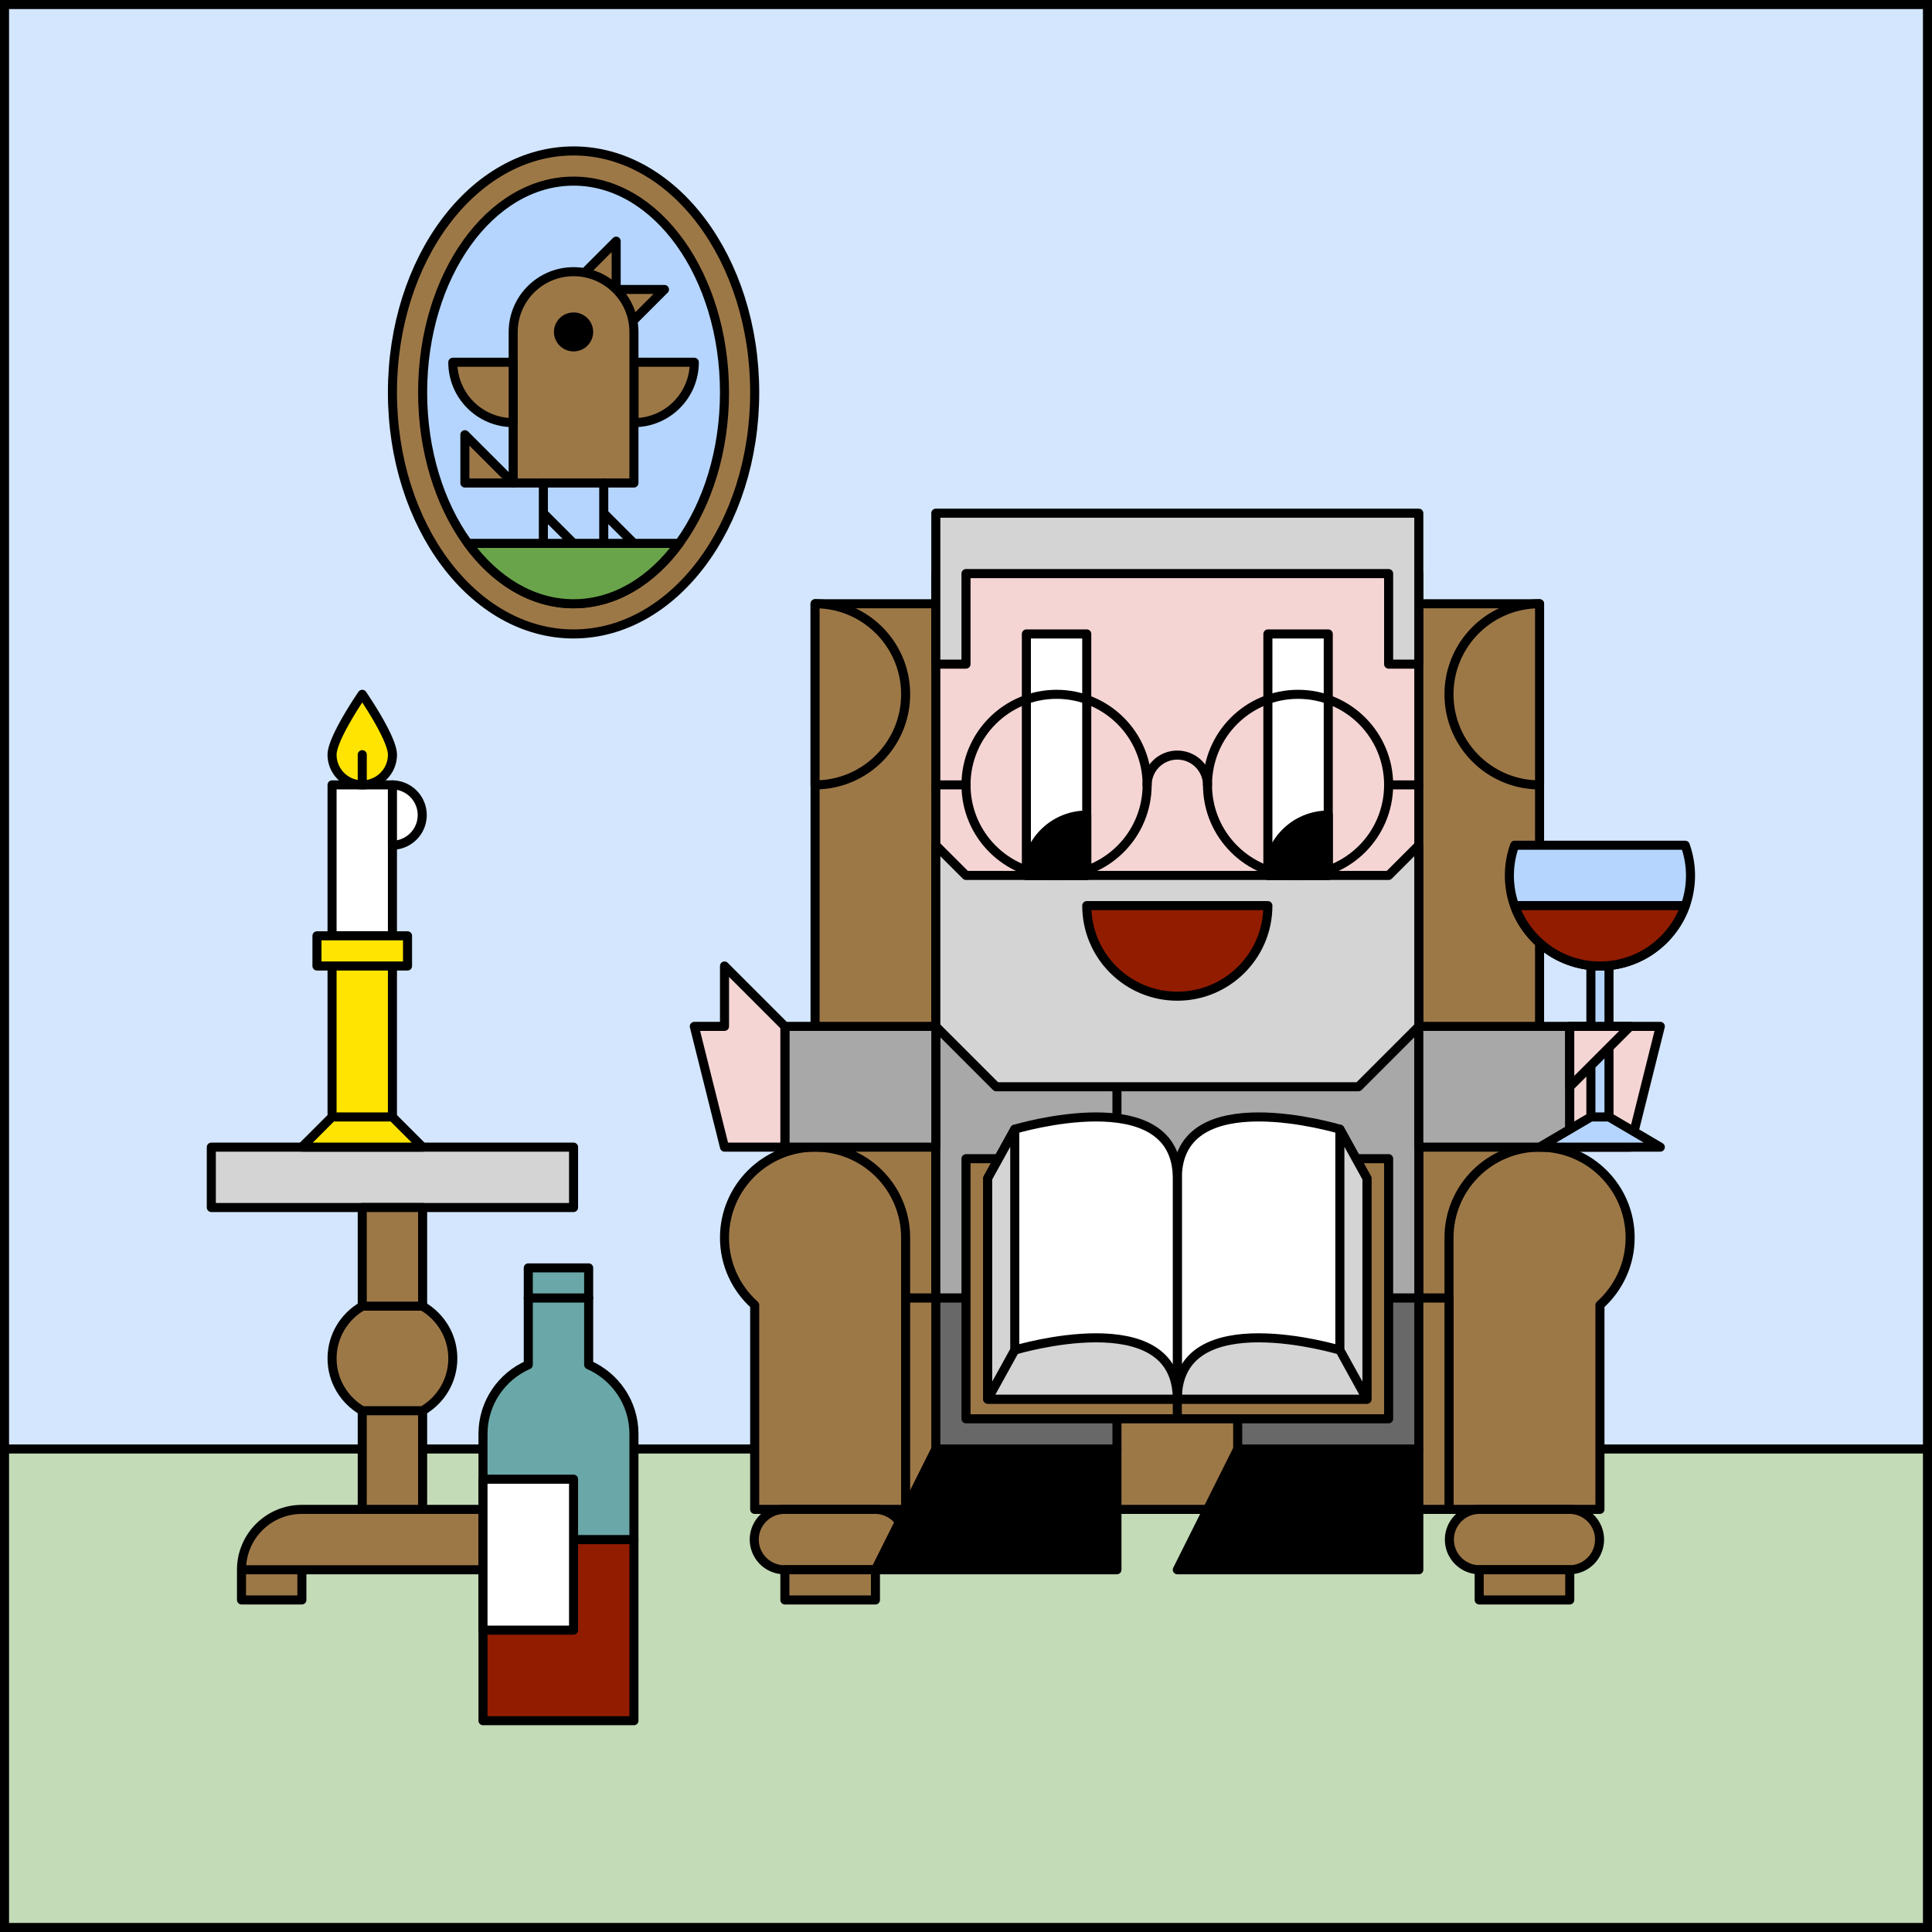
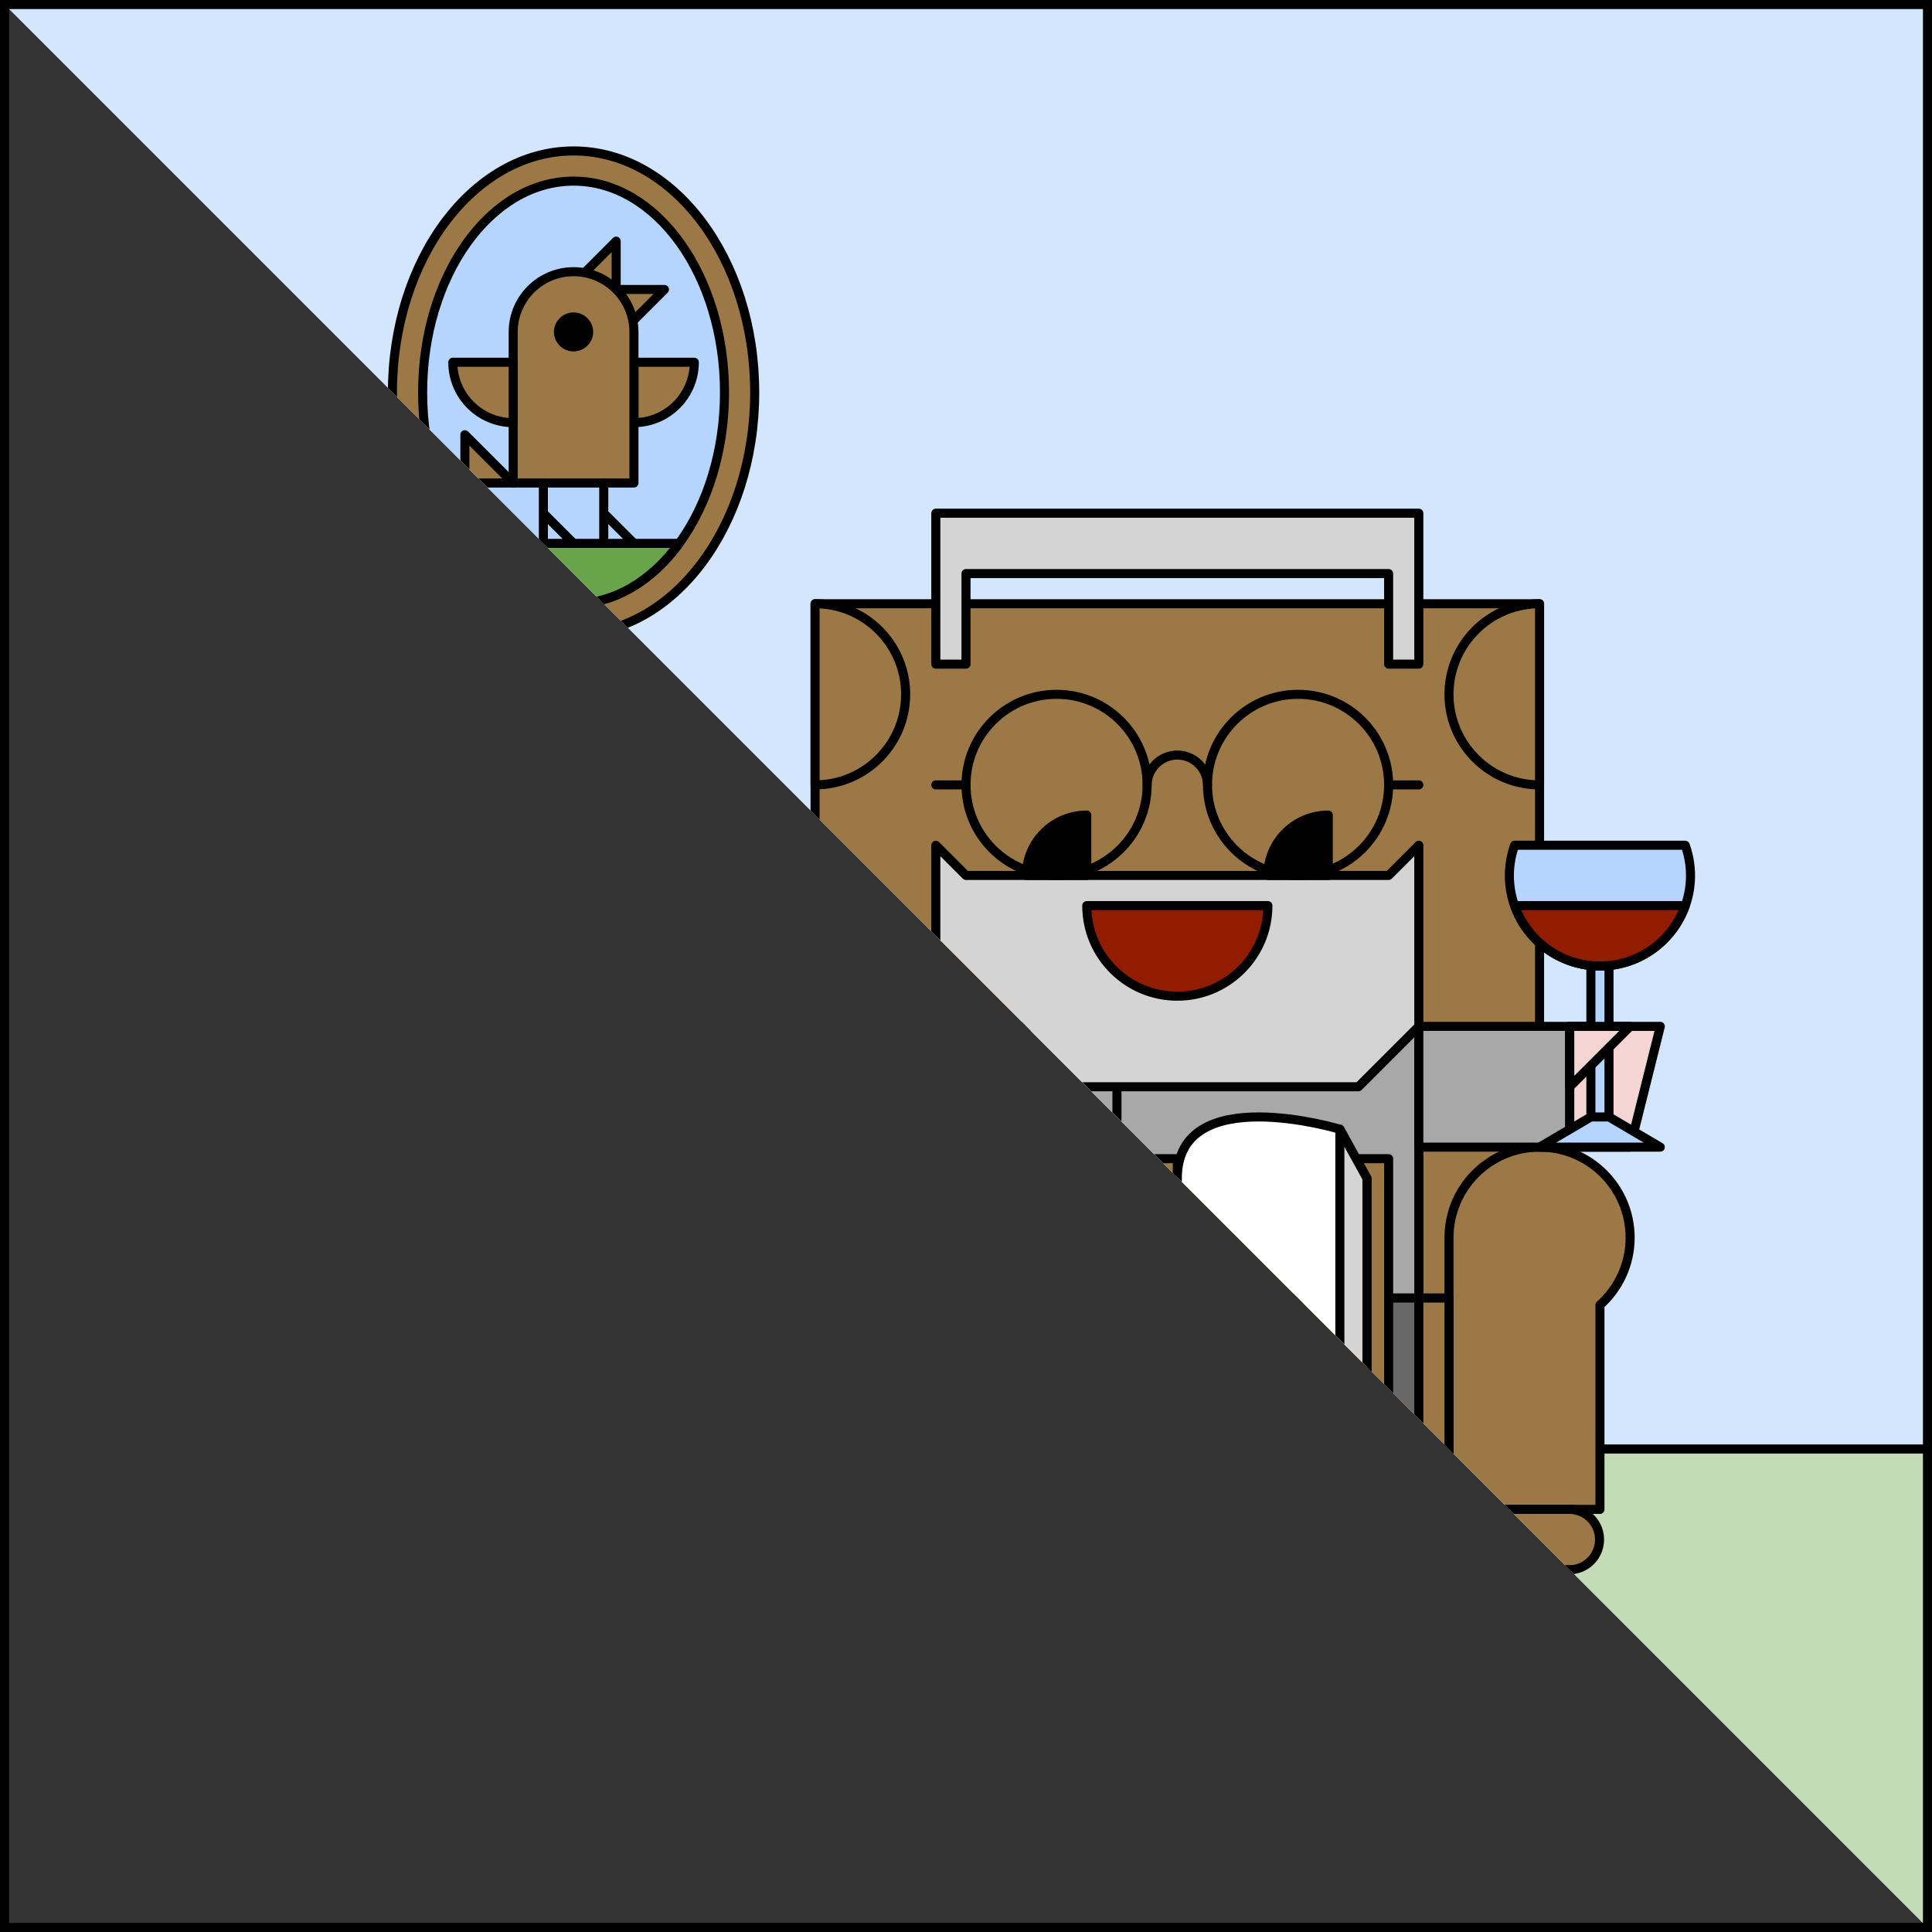
<svg xmlns="http://www.w3.org/2000/svg" id="uuid-0f3a77e8-61d0-494e-98fe-cb89beeee31a" viewBox="0 0 340 340">
  <rect x="0" y="0" width="340" height="340" fill="#333333" stroke="none" />
  <defs>
    <clipPath id="uuid-86c91407-45e0-4f04-a050-1412745414ff">
-       <path style="fill:none" d="M0 0h340v339.999H0z" />
+       <path style="fill:none" d="M0 0h340v339.999z" />
    </clipPath>
    <style>.uuid-75fa8900-a5ff-4a13-bfa8-0350f4d63812{fill:none}.uuid-939c279e-0fbd-4830-a14e-58b1baded4f2{fill:#a8a8a8}.uuid-01a30b18-4530-40aa-ba6f-380a73f48330,.uuid-08c09b08-1338-49f3-a7b0-a3e6d5509066,.uuid-44d65ed4-5018-4490-9eb8-8b8a566ee903,.uuid-48d6a027-a1df-49be-85bb-61f841e5ad61,.uuid-54989df3-eb36-4eda-9203-0c5b6af4e657,.uuid-567ecf1f-0a8b-4b1b-aa26-5b75a0213d47,.uuid-75fa8900-a5ff-4a13-bfa8-0350f4d63812,.uuid-939c279e-0fbd-4830-a14e-58b1baded4f2,.uuid-9ca846e2-c971-41d9-89f6-0797a146d0ab,.uuid-dcb4d7f7-5304-40f4-9322-013ce511bac7,.uuid-de8f8fca-2b01-40fc-b241-a6bc9a796d0f,.uuid-f9e4f4e1-fb37-485f-84bf-d5c55feef4c5{stroke:#000;stroke-linecap:round;stroke-linejoin:round;stroke-width:1.594px}.uuid-01a30b18-4530-40aa-ba6f-380a73f48330{fill:#6aa7a8}.uuid-567ecf1f-0a8b-4b1b-aa26-5b75a0213d47{fill:#921c00}.uuid-08c09b08-1338-49f3-a7b0-a3e6d5509066{fill:#b5d5fe}.uuid-de8f8fca-2b01-40fc-b241-a6bc9a796d0f{fill:#9d7847}.uuid-54989df3-eb36-4eda-9203-0c5b6af4e657{fill:#d4d4d4}.uuid-48d6a027-a1df-49be-85bb-61f841e5ad61{fill:#fff}.uuid-44d65ed4-5018-4490-9eb8-8b8a566ee903{fill:#fee400}.uuid-dcb4d7f7-5304-40f4-9322-013ce511bac7{fill:#f5d5d4}.uuid-9ca846e2-c971-41d9-89f6-0797a146d0ab{fill:#696868}</style>
  </defs>
  <g id="uuid-16ff69d7-1bae-4701-8e41-edf3e6d5d719">
    <g style="clip-path:url(#uuid-86c91407-45e0-4f04-a050-1412745414ff)">
      <path style="fill:#d3e6fe;stroke:#000;stroke-linecap:round;stroke-linejoin:round;stroke-width:1.594px" d="M0 .001h339.999v340H0z" />
      <path style="fill:#c3dbb7;stroke:#000;stroke-linecap:round;stroke-linejoin:round;stroke-width:1.594px" d="M0 255.001h340v85H0z" />
      <path class="uuid-54989df3-eb36-4eda-9203-0c5b6af4e657" d="M37.188 201.876h63.75v10.625h-63.75z" />
      <path class="uuid-de8f8fca-2b01-40fc-b241-a6bc9a796d0f" d="M63.75 212.501h10.625v53.125H63.75zM85 265.626H53.125c-5.868 0-10.625 4.757-10.625 10.625h53.126c0-5.868-4.757-10.625-10.625-10.625ZM42.5 276.251h10.625v5.313H42.5zM85 276.251h10.625v5.313H85z" />
      <path class="uuid-de8f8fca-2b01-40fc-b241-a6bc9a796d0f" d="M58.438 239.063c0 3.936 2.146 7.364 5.325 9.2h10.598c3.181-1.836 5.327-5.264 5.327-9.2s-2.146-7.364-5.326-9.2H63.763c-3.179 1.836-5.325 5.264-5.325 9.2Z" />
      <g>
        <path class="uuid-48d6a027-a1df-49be-85bb-61f841e5ad61" d="M58.438 138.126h10.625v26.562H58.438z" />
        <path class="uuid-44d65ed4-5018-4490-9eb8-8b8a566ee903" d="M58.438 132.812a5.313 5.313 0 0 0 10.626 0c0-2.934-5.313-10.625-5.313-10.625s-5.313 7.691-5.313 10.625ZM63.75 132.813v5.312" />
        <path class="uuid-48d6a027-a1df-49be-85bb-61f841e5ad61" d="M69.063 148.751a5.313 5.313 0 0 0 0-10.625v10.625Z" />
        <path class="uuid-44d65ed4-5018-4490-9eb8-8b8a566ee903" d="M55.78 164.688h15.939V170H55.78zM53.125 201.876l5.313-5.313h10.625l5.312 5.313h-21.25zM58.438 170h10.625v26.563H58.438z" />
      </g>
      <g>
        <path class="uuid-de8f8fca-2b01-40fc-b241-a6bc9a796d0f" d="M143.438 106.25h127.499v122.188H143.438z" />
        <path class="uuid-de8f8fca-2b01-40fc-b241-a6bc9a796d0f" d="M286.876 217.813c0-8.802-7.136-15.937-15.938-15.937s-15.937 7.136-15.937 15.937v47.813h26.562v-35.958c3.253-2.918 5.313-7.141 5.313-11.855Z" />
        <path class="uuid-de8f8fca-2b01-40fc-b241-a6bc9a796d0f" d="M159.376 228.438h95.625v37.188h-95.625zM127.501 217.813c0-8.802 7.136-15.937 15.937-15.937s15.937 7.136 15.937 15.937v47.813h-26.563v-35.958c-3.253-2.918-5.312-7.141-5.312-11.855Z" />
        <path class="uuid-de8f8fca-2b01-40fc-b241-a6bc9a796d0f" d="M154.063 265.626h-15.937a5.313 5.313 0 1 0 0 10.625h15.937a5.313 5.313 0 0 0 0-10.625ZM276.251 265.626h-15.938a5.313 5.313 0 0 0 0 10.625h15.938a5.313 5.313 0 0 0 0-10.625ZM270.938 138.126c-8.801 0-15.937-7.136-15.937-15.937s7.136-15.938 15.937-15.938v31.876ZM143.438 106.25c8.802 0 15.937 7.136 15.937 15.938s-7.136 15.937-15.937 15.937v-31.876Z" />
        <path class="uuid-de8f8fca-2b01-40fc-b241-a6bc9a796d0f" d="M138.126 276.251h15.937v5.313h-15.937zM260.313 276.251h15.938v5.313h-15.938z" />
        <g>
          <path class="uuid-48d6a027-a1df-49be-85bb-61f841e5ad61" d="M164.688 180.624h85.001v47.812h-85.001z" />
          <path class="uuid-939c279e-0fbd-4830-a14e-58b1baded4f2" d="m217.813 196.563-21.249-15.939h-31.875l-.001 47.814h53.125v-31.875z" />
          <path class="uuid-939c279e-0fbd-4830-a14e-58b1baded4f2" d="M196.564 228.436v-37.185l21.249-10.627h31.875v47.812h-53.124z" />
-           <path class="uuid-dcb4d7f7-5304-40f4-9322-013ce511bac7" d="M164.688 100.938h85v79.686h-85z" />
          <path class="uuid-54989df3-eb36-4eda-9203-0c5b6af4e657" d="m249.688 180.625-10.625 10.626h-63.75l-10.625-10.626v-31.874l5.313 5.312h74.374l5.313-5.312v31.874z" />
          <path class="uuid-939c279e-0fbd-4830-a14e-58b1baded4f2" d="M249.687 180.625h26.564v21.251h-26.564z" />
          <path class="uuid-dcb4d7f7-5304-40f4-9322-013ce511bac7" d="M292.188 180.624h-15.937v21.251h10.625l5.312-21.251z" />
          <path class="uuid-939c279e-0fbd-4830-a14e-58b1baded4f2" d="M138.125 180.625h26.564v21.251h-26.564z" />
          <path class="uuid-dcb4d7f7-5304-40f4-9322-013ce511bac7" d="M122.187 180.624h5.314v-10.623l10.624 10.623v21.251h-10.626l-5.312-21.251z" />
          <path class="uuid-08c09b08-1338-49f3-a7b0-a3e6d5509066" d="M270.938 201.876h21.25l-9.031-5.313h-3.188l-9.031 5.313zM279.969 164.688h3.187v31.875h-3.187z" />
          <path class="uuid-08c09b08-1338-49f3-a7b0-a3e6d5509066" d="M266.552 148.751a15.879 15.879 0 0 0-.926 5.313c0 8.802 7.136 15.937 15.937 15.937s15.937-7.136 15.937-15.937c0-1.866-.337-3.649-.926-5.313h-30.023Z" />
          <path class="uuid-567ecf1f-0a8b-4b1b-aa26-5b75a0213d47" d="M266.552 159.376c2.19 6.185 8.076 10.625 15.011 10.625s12.821-4.439 15.011-10.625h-30.023ZM223.126 159.375c0 8.803-7.136 15.937-15.938 15.937s-15.937-7.135-15.937-15.937h31.876Z" />
          <path class="uuid-f9e4f4e1-fb37-485f-84bf-d5c55feef4c5" d="m154.063 276.25 10.625-21.251h31.874v21.251h-42.499zM207.188 276.25l10.625-21.251h31.875v21.251h-42.5z" />
          <path class="uuid-9ca846e2-c971-41d9-89f6-0797a146d0ab" d="M164.688 228.436h31.876v26.563h-31.876zM217.813 228.436h31.875v26.563h-31.875z" />
-           <path class="uuid-48d6a027-a1df-49be-85bb-61f841e5ad61" d="M180.626 111.562h10.625v42.5h-10.625zM223.126 111.562h10.625v42.5h-10.625z" />
          <path class="uuid-f9e4f4e1-fb37-485f-84bf-d5c55feef4c5" d="M223.126 154.063c0-5.868 4.757-10.625 10.625-10.625v10.625h-10.625ZM180.626 154.063c0-5.868 4.757-10.625 10.625-10.625v10.625h-10.625Z" />
          <path class="uuid-54989df3-eb36-4eda-9203-0c5b6af4e657" d="M164.688 90.313V116.876H170v-15.938h74.375v15.938h5.313v-15.938h0V90.313h-85z" />
          <path class="uuid-dcb4d7f7-5304-40f4-9322-013ce511bac7" d="M276.251 180.626v10.626l10.625-10.626h-10.625z" />
          <g>
            <path class="uuid-75fa8900-a5ff-4a13-bfa8-0350f4d63812" d="M244.376 138.125c0 8.803-7.136 15.939-15.938 15.939s-15.938-7.136-15.938-15.939 7.136-15.937 15.938-15.937 15.938 7.136 15.938 15.937ZM201.876 138.125c0 8.803-7.135 15.939-15.937 15.939s-15.938-7.136-15.938-15.939 7.136-15.937 15.938-15.937 15.937 7.136 15.937 15.937Z" />
            <path class="uuid-75fa8900-a5ff-4a13-bfa8-0350f4d63812" d="M201.876 138.125a5.313 5.313 0 0 1 10.625 0" />
            <path class="uuid-48d6a027-a1df-49be-85bb-61f841e5ad61" d="m244.376 138.125 5.312.002M170 138.125l-5.312.002" />
          </g>
        </g>
        <g>
          <path class="uuid-de8f8fca-2b01-40fc-b241-a6bc9a796d0f" d="M207.188 203.907h37.188v45.781h-37.188zM170.001 203.907h37.187v45.781h-37.187z" />
          <path class="uuid-48d6a027-a1df-49be-85bb-61f841e5ad61" d="M235.794 198.722s-28.606-8.638-28.606 8.639v38.871h33.373v-38.871l-4.767-8.639Z" />
          <path class="uuid-54989df3-eb36-4eda-9203-0c5b6af4e657" d="M207.188 246.232c0-17.276 28.606-8.638 28.606-8.638l4.767 8.638h-33.373ZM240.561 207.36l-4.767-8.638v38.872l4.767 8.638V207.36z" />
          <g>
-             <path class="uuid-48d6a027-a1df-49be-85bb-61f841e5ad61" d="M178.583 198.722s28.605-8.638 28.605 8.639v38.871h-33.373v-38.871l4.767-8.639Z" />
            <path class="uuid-54989df3-eb36-4eda-9203-0c5b6af4e657" d="M207.188 246.232c0-17.276-28.605-8.638-28.605-8.638l-4.767 8.638h33.373ZM173.815 207.36l4.768-8.638v38.872l-4.768 8.638V207.36z" />
          </g>
        </g>
      </g>
      <g>
        <path class="uuid-de8f8fca-2b01-40fc-b241-a6bc9a796d0f" d="M69.062 69.063c0 23.472 14.27 42.5 31.876 42.5s31.875-19.028 31.875-42.5-14.271-42.5-31.875-42.5-31.876 19.028-31.876 42.5Z" />
        <path class="uuid-08c09b08-1338-49f3-a7b0-a3e6d5509066" d="M74.375 69.063c0 20.538 11.892 37.188 26.563 37.188s26.561-16.65 26.561-37.188-11.892-37.188-26.561-37.188-26.563 16.649-26.563 37.188Z" />
        <path d="M119.52 95.626c-4.791 6.57-11.347 10.625-18.582 10.625s-13.792-4.056-18.583-10.625h37.165Z" style="fill:#69a44b;stroke:#000;stroke-linecap:round;stroke-linejoin:round;stroke-width:1.594px" />
        <path class="uuid-de8f8fca-2b01-40fc-b241-a6bc9a796d0f" d="M111.562 74.376h0V63.751h10.625c0 5.868-4.756 10.625-10.625 10.625ZM108.434 50.941v-8.5l-8.5 8.5h8.5zM108.434 50.941v8.501l8.5-8.501h-8.5z" />
        <path class="uuid-de8f8fca-2b01-40fc-b241-a6bc9a796d0f" d="M90.313 58.437c0-5.867 4.757-10.624 10.625-10.624s10.624 4.757 10.624 10.624h.001V85H90.312V58.437Z" />
        <path class="uuid-75fa8900-a5ff-4a13-bfa8-0350f4d63812" d="M95.625 85.002v10.624M100.937 95.626l-5.312-5.312M106.25 85.002v10.624M111.562 95.626l-5.312-5.312" />
        <path class="uuid-de8f8fca-2b01-40fc-b241-a6bc9a796d0f" d="m90.313 85-8.501-8.498v8.5L90.313 85z" />
        <path class="uuid-f9e4f4e1-fb37-485f-84bf-d5c55feef4c5" d="M98.281 58.439a2.657 2.657 0 0 0 5.313 0c0-1.466-1.19-2.657-2.656-2.657s-2.657 1.19-2.657 2.657Z" />
        <path class="uuid-de8f8fca-2b01-40fc-b241-a6bc9a796d0f" d="M79.687 63.751h10.625v10.625c-5.869 0-10.625-4.757-10.625-10.625Z" />
      </g>
      <g>
        <path class="uuid-567ecf1f-0a8b-4b1b-aa26-5b75a0213d47" d="M85 270.938h26.563v31.875H85z" />
        <path class="uuid-01a30b18-4530-40aa-ba6f-380a73f48330" transform="rotate(90 98.281 225.782)" d="M95.625 220.469h5.313v10.625h-5.313z" />
        <path class="uuid-01a30b18-4530-40aa-ba6f-380a73f48330" d="M111.563 252.345c0-5.445-3.28-10.119-7.969-12.169v-11.738H92.969v11.738C88.28 242.226 85 246.899 85 252.345h0v18.593h26.563v-18.593Z" />
        <path class="uuid-48d6a027-a1df-49be-85bb-61f841e5ad61" d="M85 260.313h15.938v26.562H85z" />
      </g>
    </g>
    <path d="M338.406 1.594v336.812H1.594V1.594h336.812M340 0H0v340h340V0Z" />
  </g>
</svg>